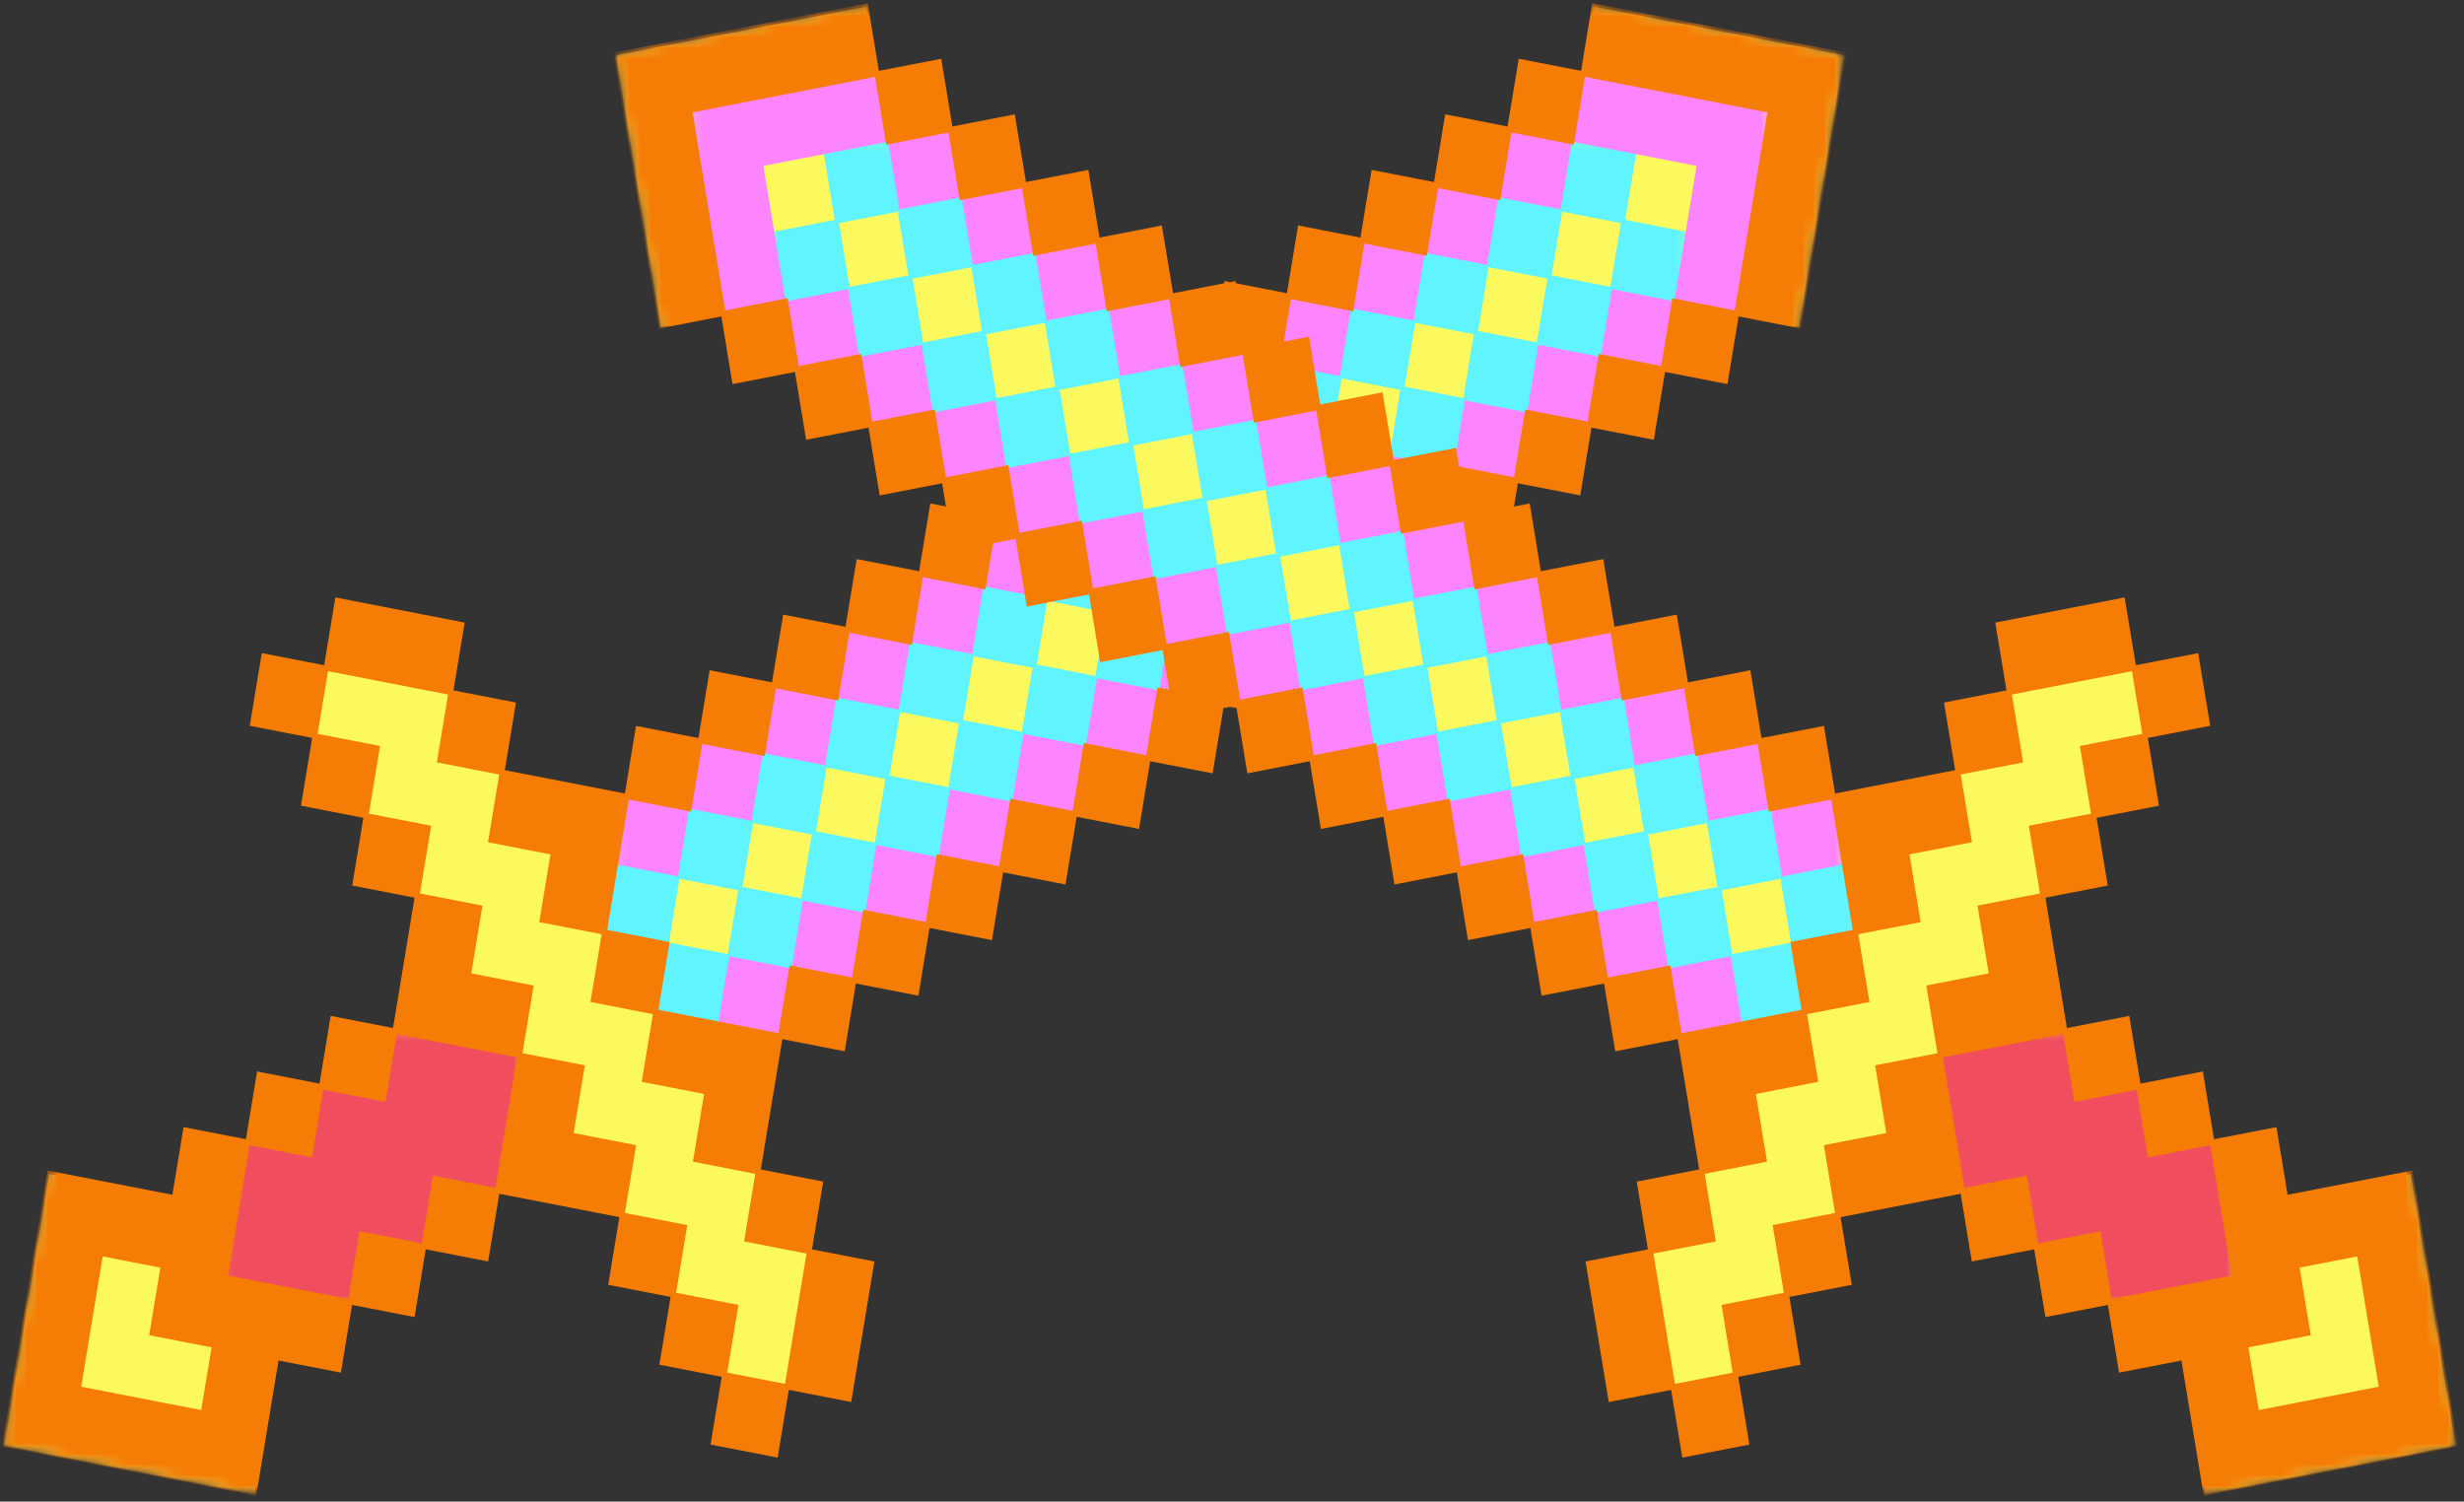
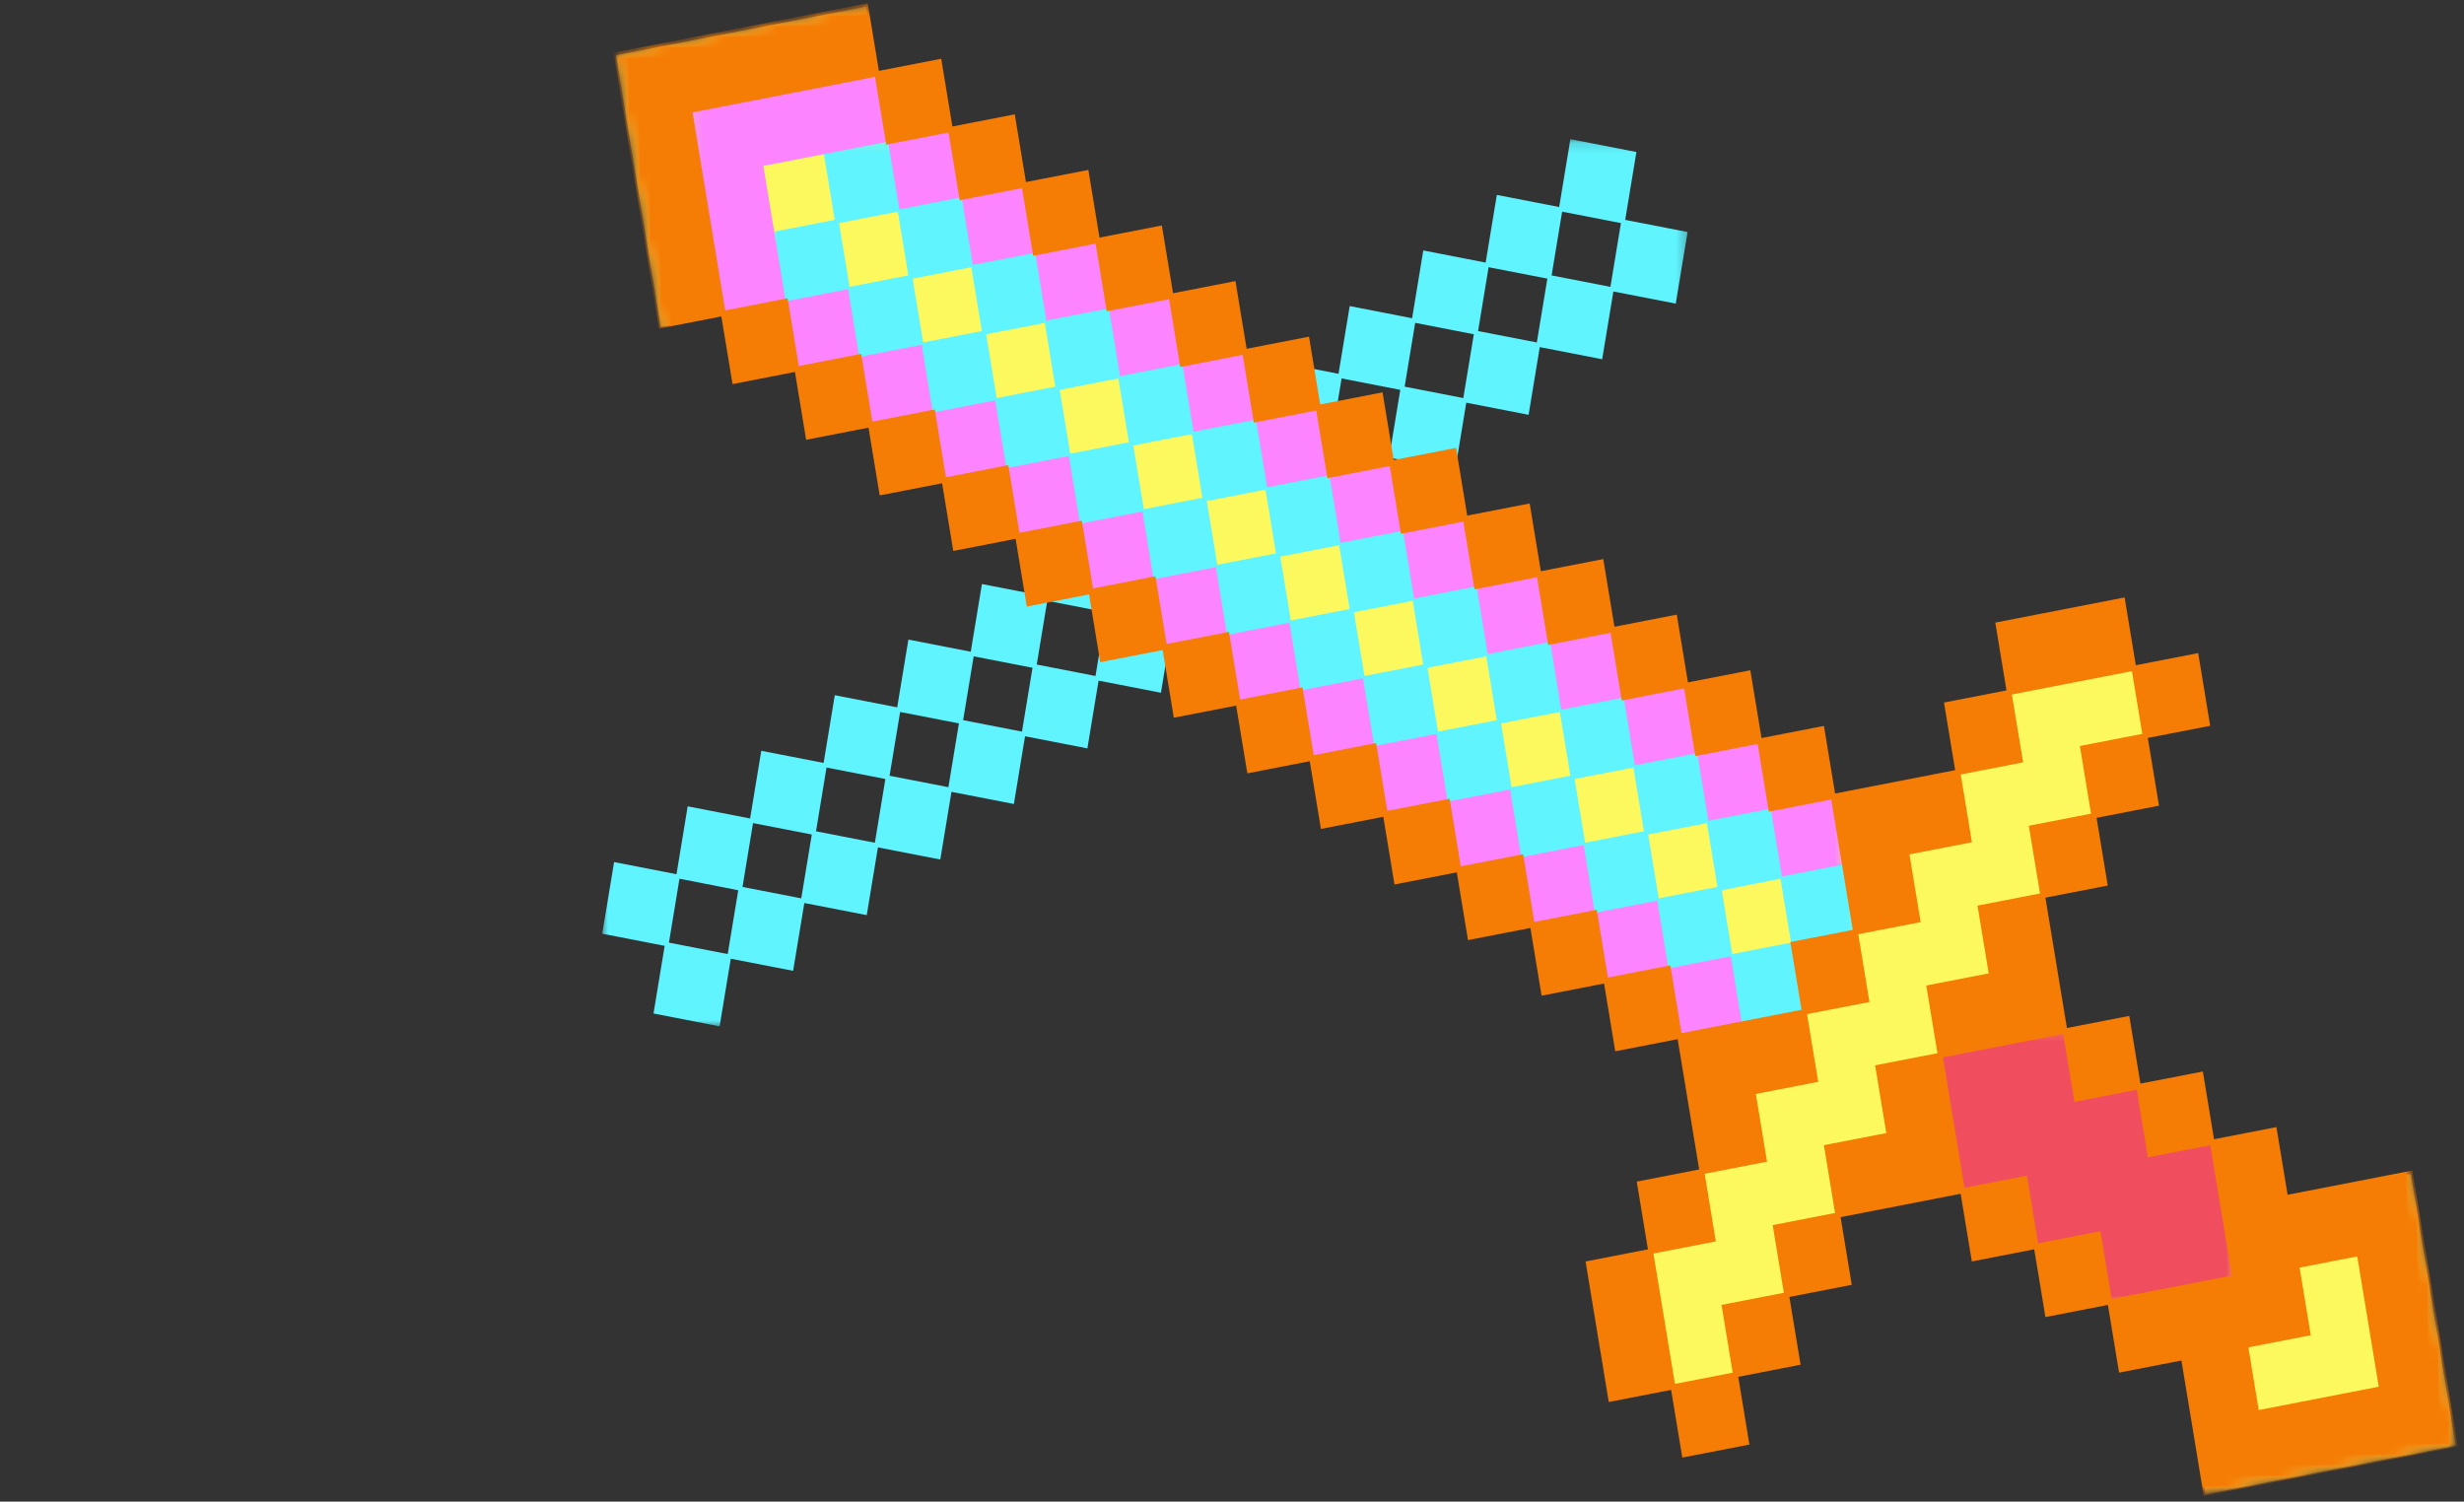
<svg xmlns="http://www.w3.org/2000/svg" width="233" height="142" viewBox="0 0 233 142" fill="none">
  <rect x="0" y="0" width="233" height="142" fill="#333333" stroke="none" />
  <mask id="mask0_207_399" style="mask-type:luminance" maskUnits="userSpaceOnUse" x="0" y="0" width="175" height="142">
    <path d="M0.189 0.365H174.516V141.404H0.189V0.365Z" fill="white" />
  </mask>
  <g mask="url(#mask0_207_399)">
    <mask id="mask1_207_399" style="mask-type:luminance" maskUnits="userSpaceOnUse" x="0" y="-24" width="175" height="190">
-       <path d="M174.591 4.964L148.072 165.652L0.07 136.859L26.589 -23.828L174.591 4.964Z" fill="white" />
-     </mask>
+       </mask>
    <g mask="url(#mask1_207_399)">
      <mask id="mask2_207_399" style="mask-type:luminance" maskUnits="userSpaceOnUse" x="0" y="-24" width="175" height="190">
        <path d="M148.09 165.542L174.61 4.854L26.608 -23.938L0.088 136.749L148.09 165.542Z" fill="white" />
      </mask>
      <g mask="url(#mask2_207_399)">
        <path d="M173.313 11.665L170.136 30.913L164.241 29.767L163.184 36.175L157.282 35.027L156.223 41.438L150.326 40.291L149.269 46.691L143.375 45.543L142.319 51.943L136.416 50.796L135.359 57.2L129.462 56.052L128.404 62.459L122.503 61.312L121.446 67.712L115.551 66.564L114.494 72.973L108.591 71.824L107.534 78.228L101.637 77.081L100.58 83.48L94.675 82.331L93.618 88.74L87.716 87.591L86.66 93.995L80.761 92.848L79.703 99.256L73.802 98.107L71.701 110.837L77.613 111.988L76.556 118.395L82.453 119.542L80.328 132.425L74.429 131.277L73.372 137.68L67.413 136.521L68.47 130.117L62.565 128.969L63.621 122.561L57.724 121.413L58.78 115.013L47.052 112.731L45.995 119.133L40.094 117.984L39.036 124.392L33.139 123.245L32.081 129.647L26.186 128.501L24.073 141.308L0.407 136.705L4.647 111.016L16.444 113.311L17.501 106.906L23.399 108.054L24.457 101.647L30.352 102.793L31.408 96.389L37.31 97.538L39.412 84.803L33.509 83.656L34.566 77.252L28.665 76.104L29.722 69.696L23.825 68.548L24.892 62.074L30.797 63.223L31.854 56.819L43.72 59.128L42.663 65.531L48.561 66.678L47.506 73.071L59.235 75.353L60.29 68.954L66.192 70.101L67.249 63.697L73.147 64.844L74.205 58.437L80.109 59.586L81.166 53.186L87.058 54.332L88.115 47.924L94.014 49.071L95.071 42.667L100.972 43.816L102.028 37.416L107.924 38.562L108.981 32.155L114.879 33.303L115.935 26.906L121.836 28.055L122.894 21.646L128.789 22.794L129.845 16.394L135.747 17.541L136.804 11.137L142.701 12.285L143.76 5.878L149.654 7.024L150.71 0.624L174.376 5.228L173.313 11.665Z" fill="#FBF95D" />
      </g>
    </g>
  </g>
  <mask id="mask3_207_399" style="mask-type:luminance" maskUnits="userSpaceOnUse" x="56" y="13" width="104" height="85">
    <path d="M56.728 13.154H159.709V97.192H56.728V13.154Z" fill="white" />
  </mask>
  <g mask="url(#mask3_207_399)">
    <mask id="mask4_207_399" style="mask-type:luminance" maskUnits="userSpaceOnUse" x="0" y="-24" width="175" height="190">
      <path d="M174.591 4.964L148.072 165.652L0.07 136.859L26.589 -23.828L174.591 4.964Z" fill="white" />
    </mask>
    <g mask="url(#mask4_207_399)">
      <mask id="mask5_207_399" style="mask-type:luminance" maskUnits="userSpaceOnUse" x="0" y="-24" width="175" height="190">
        <path d="M148.09 165.542L174.61 4.854L26.608 -23.938L0.088 136.749L148.09 165.542Z" fill="white" />
      </mask>
      <g mask="url(#mask5_207_399)">
        <path d="M153.681 20.793L159.58 21.94L158.462 28.711L152.564 27.564L151.505 33.972L145.604 32.823L144.547 39.227L138.653 38.08L137.596 44.488L131.697 43.341L130.64 49.741L124.739 48.593L123.682 54.996L117.787 53.85L116.729 60.257L110.838 59.111L109.781 65.511L103.884 64.363L102.826 70.772L96.931 69.624L95.874 76.029L89.973 74.881L88.916 81.281L83.019 80.133L81.96 86.54L76.059 85.393L74.999 91.807L69.105 90.661L68.049 97.057L61.797 95.841L62.852 89.444L56.95 88.296L58.069 81.522L63.97 82.67L65.029 76.251L70.931 77.399L71.988 70.999L77.882 72.146L78.939 65.742L84.841 66.89L85.899 60.483L91.796 61.63L92.853 55.23L98.754 56.378L99.813 49.971L105.707 51.117L106.764 44.714L112.672 45.863L113.729 39.463L119.62 40.609L120.678 34.201L126.573 35.348L127.63 28.944L133.531 30.093L134.588 23.684L140.486 24.832L141.543 18.432L147.438 19.578L148.498 13.16L154.741 14.374L153.681 20.793ZM64.253 83.095L63.255 89.14L68.814 90.222L69.811 84.188L64.253 83.095ZM71.208 77.835L70.212 83.873L75.769 84.953L76.765 78.916L71.208 77.835ZM78.158 72.582L77.163 78.612L82.728 79.694L83.723 73.665L78.158 72.582ZM85.118 67.326L84.121 73.359L89.682 74.441L90.677 68.408L85.118 67.326ZM92.073 62.067L91.077 68.103L96.64 69.186L97.637 63.149L92.073 62.067ZM99.032 56.815L98.037 62.843L103.593 63.925L104.589 57.895L99.032 56.815ZM105.987 51.553L104.991 57.591L110.558 58.674L111.555 52.637L105.987 51.553ZM112.952 46.3L111.957 52.333L117.507 53.413L118.502 47.38L112.952 46.3ZM119.91 41.047L118.915 47.078L124.459 48.155L125.454 42.126L119.91 41.047ZM126.863 35.786L125.867 41.824L131.417 42.904L132.413 36.867L126.863 35.786ZM133.821 30.531L132.826 36.564L138.373 37.643L139.368 31.61L133.821 30.531ZM140.766 25.269L139.77 31.306L145.324 32.386L146.321 26.349L140.766 25.269ZM147.718 20.016L146.723 26.045L152.284 27.127L153.279 21.097L147.718 20.016Z" fill="#5FF4FF" />
      </g>
    </g>
  </g>
  <mask id="mask6_207_399" style="mask-type:luminance" maskUnits="userSpaceOnUse" x="58" y="6" width="110" height="93">
    <path d="M58.074 6.942H167.449V98.288H58.074V6.942Z" fill="white" />
  </mask>
  <g mask="url(#mask6_207_399)">
    <mask id="mask7_207_399" style="mask-type:luminance" maskUnits="userSpaceOnUse" x="0" y="-24" width="175" height="190">
-       <path d="M174.591 4.964L148.072 165.652L0.07 136.859L26.589 -23.828L174.591 4.964Z" fill="white" />
-     </mask>
+       </mask>
    <g mask="url(#mask7_207_399)">
      <mask id="mask8_207_399" style="mask-type:luminance" maskUnits="userSpaceOnUse" x="0" y="-24" width="175" height="190">
        <path d="M148.09 165.542L174.61 4.854L26.608 -23.938L0.088 136.749L148.09 165.542Z" fill="white" />
      </mask>
      <g mask="url(#mask8_207_399)">
        <path d="M155.594 8.134L149.693 6.985L148.634 13.394L154.537 14.541L155.594 8.134ZM160.434 15.689L154.537 14.541L155.594 8.134L161.493 9.282L160.434 15.689ZM166.337 16.838L160.434 15.689L161.493 9.282L167.394 10.429L166.337 16.838ZM147.577 19.798L141.683 18.65L142.74 12.246L148.634 13.394L147.577 19.798ZM165.28 23.241L159.379 22.093L160.434 15.689L166.337 16.838L165.28 23.241ZM140.627 25.05L134.729 23.903L135.785 17.503L141.683 18.65L140.627 25.05ZM164.223 29.64L158.322 28.493L159.379 22.093L165.28 23.241L164.223 29.64ZM133.672 30.311L127.759 29.161L128.817 22.752L134.729 23.903L133.672 30.311ZM157.265 34.9L151.366 33.752L152.423 27.345L158.322 28.493L157.265 34.9ZM126.703 35.565L120.807 34.417L121.864 28.013L127.759 29.161L126.703 35.565ZM150.299 40.155L144.408 39.009L145.465 32.605L151.366 33.752L150.299 40.155ZM119.75 40.825L113.849 39.677L114.906 33.27L120.817 34.419L119.75 40.825ZM143.339 45.415L137.455 44.27L138.512 37.862L144.408 39.009L143.339 45.415ZM112.792 46.077L106.893 44.929L107.95 38.529L113.858 39.678L112.792 46.077ZM136.389 50.667L130.49 49.52L131.546 43.12L137.455 44.27L136.389 50.667ZM105.847 51.335L99.952 50.189L101.009 43.785L106.904 44.932L105.847 51.335ZM129.444 55.927L123.532 54.776L124.589 48.372L130.501 49.523L129.444 55.927ZM98.895 56.596L92.993 55.449L94.051 49.04L99.952 50.189L98.895 56.596ZM122.484 61.186L116.59 60.039L117.647 53.632L123.532 54.776L122.484 61.186ZM91.937 61.849L86.038 60.701L87.095 54.301L92.993 55.449L91.937 61.849ZM115.533 66.439L109.631 65.291L110.688 58.891L116.59 60.039L115.533 66.439ZM84.981 67.108L79.079 65.96L80.137 59.553L86.038 60.701L84.981 67.108ZM108.575 71.698L102.676 70.551L103.733 64.144L109.631 65.291L108.575 71.698ZM78.022 72.365L72.127 71.217L73.184 64.813L79.079 65.96L78.022 72.365ZM101.619 76.955L95.724 75.807L96.781 69.404L102.676 70.551L101.619 76.955ZM71.072 77.617L65.173 76.47L66.228 70.07L72.127 71.217L71.072 77.617ZM94.667 82.209L88.766 81.06L89.822 74.66L95.724 75.807L94.667 82.209ZM64.116 82.878L58.213 81.729L59.272 75.322L65.173 76.47L64.116 82.878ZM87.709 87.468L81.811 86.321L82.868 79.912L88.766 81.06L87.709 87.468ZM80.754 92.724L74.852 91.576L75.908 85.172L81.811 86.321L80.754 92.724ZM73.794 97.983L67.899 96.837L68.956 90.428L74.852 91.576L73.794 97.983Z" fill="#FC85FF" />
      </g>
    </g>
  </g>
  <mask id="mask9_207_399" style="mask-type:luminance" maskUnits="userSpaceOnUse" x="21" y="97" width="29" height="27">
    <path d="M21.055 97.192H49.66V123.5H21.055V97.192Z" fill="white" />
  </mask>
  <g mask="url(#mask9_207_399)">
    <mask id="mask10_207_399" style="mask-type:luminance" maskUnits="userSpaceOnUse" x="0" y="-24" width="175" height="190">
-       <path d="M174.591 4.964L148.072 165.652L0.07 136.859L26.589 -23.828L174.591 4.964Z" fill="white" />
-     </mask>
+       </mask>
    <g mask="url(#mask10_207_399)">
      <mask id="mask11_207_399" style="mask-type:luminance" maskUnits="userSpaceOnUse" x="0" y="-24" width="175" height="190">
        <path d="M148.09 165.542L174.61 4.854L26.608 -23.938L0.088 136.749L148.09 165.542Z" fill="white" />
      </mask>
      <g mask="url(#mask11_207_399)">
        <path d="M49.349 99.643L37.209 97.281L36.152 103.684L30.256 102.537L29.199 108.945L23.297 107.797L21.122 120.975L33.26 123.337L34.318 116.929L40.216 118.076L41.272 111.676L47.173 112.824L49.349 99.643Z" fill="#F04D5E" />
      </g>
    </g>
  </g>
  <mask id="mask12_207_399" style="mask-type:luminance" maskUnits="userSpaceOnUse" x="0" y="0" width="175" height="142">
    <path d="M0 0H174.619V141.769H0V0Z" fill="white" />
  </mask>
  <g mask="url(#mask12_207_399)">
    <mask id="mask13_207_399" style="mask-type:luminance" maskUnits="userSpaceOnUse" x="0" y="-24" width="175" height="190">
      <path d="M174.592 4.964L148.072 165.652L0.07 136.859L26.59 -23.828L174.592 4.964Z" fill="white" />
    </mask>
    <g mask="url(#mask13_207_399)">
      <mask id="mask14_207_399" style="mask-type:luminance" maskUnits="userSpaceOnUse" x="0" y="-24" width="175" height="190">
        <path d="M148.09 165.542L174.61 4.854L26.608 -23.938L0.088 136.749L148.09 165.542Z" fill="white" />
      </mask>
      <g mask="url(#mask14_207_399)">
-         <path d="M173.51 11.62L170.3 31.072L164.406 29.924L163.35 36.322L157.449 35.174L156.389 41.588L150.49 40.441L149.434 46.849L143.532 45.7L142.475 52.1L136.581 50.954L135.524 57.358L129.636 56.212L128.579 62.619L122.676 61.472L121.62 67.872L115.726 66.725L114.668 73.133L108.766 71.985L107.709 78.388L101.811 77.24L100.755 83.642L94.86 82.494L93.802 88.901L87.901 87.754L86.844 94.158L80.935 93.007L79.878 99.416L73.977 98.267L71.943 110.59L77.844 111.738L76.787 118.145L82.685 119.292L80.492 132.582L74.593 131.436L73.536 137.838L67.191 136.604L68.248 130.201L62.353 129.054L63.411 122.646L57.513 121.499L58.568 115.099L47.215 112.89L46.16 119.29L40.258 118.142L39.2 124.549L33.292 123.4L32.235 129.804L26.339 128.657L24.227 141.465L0.185 136.788L4.493 110.687L16.3 112.984L17.357 106.584L23.255 107.731L24.312 101.324L30.213 102.472L31.27 96.068L37.166 97.215L39.2 84.889L33.305 83.742L34.362 77.339L28.46 76.19L29.518 69.783L23.619 68.635L24.754 61.76L30.653 62.907L31.711 56.496L43.941 58.876L42.882 65.287L48.791 66.437L47.736 72.83L59.089 75.038L60.144 68.645L66.046 69.793L67.104 63.383L73.002 64.529L74.059 58.122L79.954 59.269L81.011 52.868L86.912 54.017L87.969 47.61L93.874 48.757L94.931 42.355L100.826 43.501L101.883 37.101L107.778 38.247L108.836 31.836L114.735 32.983L115.792 26.58L121.693 27.728L122.75 21.321L128.646 22.467L129.701 16.067L135.603 17.215L136.66 10.812L142.558 11.959L143.615 5.555L149.51 6.701L150.567 0.301L174.607 4.978L173.51 11.62ZM9.712 118.813L7.679 131.135L19.027 133.343L20.007 127.414L14.108 126.266L15.164 119.873L9.712 118.813ZM43.207 98.888L37.52 97.78L36.461 104.2L30.566 103.053L29.51 109.446L23.609 108.298L21.575 120.624L32.937 122.833L33.996 116.426L39.89 117.574L40.946 111.173L46.851 112.322L48.886 99.993L43.207 98.888ZM42.371 65.678L31.018 63.468L30.039 69.399L35.941 70.546L34.886 76.943L40.77 78.088L39.713 84.491L45.622 85.641L44.564 92.048L50.466 93.196L49.409 99.597L55.304 100.743L54.247 107.148L60.15 108.295L59.091 114.704L64.99 115.851L63.934 122.251L69.829 123.397L68.771 129.806L74.233 130.868L76.267 118.542L70.365 117.394L71.42 111.001L65.525 109.854L66.582 103.45L60.683 102.302L61.74 95.902L55.839 94.754L56.896 88.347L50.997 87.2L52.054 80.796L46.149 79.647L47.207 73.24L41.309 72.092L42.371 65.678ZM155.554 8.375L149.874 7.269L148.817 13.678L142.922 12.53L141.865 18.934L135.977 17.788L134.92 24.19L129.019 23.041L127.963 29.438L122.069 28.29L121.009 34.706L115.108 33.557L114.051 39.965L108.152 38.818L107.095 45.218L101.201 44.072L100.144 50.474L94.243 49.327L93.186 55.734L87.276 54.585L86.221 60.985L80.318 59.837L79.261 66.245L73.367 65.097L72.31 71.501L66.411 70.354L65.356 76.754L59.453 75.606L57.418 87.936L63.32 89.084L62.262 95.491L73.612 97.699L74.669 91.292L80.571 92.439L81.628 86.037L87.533 87.186L88.591 80.777L94.486 81.925L95.54 75.532L101.436 76.678L102.493 70.267L108.392 71.414L109.45 65.007L115.351 66.155L116.407 59.755L122.303 60.902L123.36 54.494L129.261 55.643L130.318 49.238L136.217 50.386L137.272 43.986L143.168 45.132L144.226 38.721L150.128 39.87L151.185 33.465L157.083 34.613L158.14 28.205L164.041 29.354L167.132 10.628L155.554 8.375Z" fill="#F57C05" />
-       </g>
+         </g>
    </g>
  </g>
  <mask id="mask15_207_399" style="mask-type:luminance" maskUnits="userSpaceOnUse" x="58" y="0" width="175" height="142">
    <path d="M232.429 0.365H58.102V141.404H232.429V0.365Z" fill="white" />
  </mask>
  <g mask="url(#mask15_207_399)">
    <mask id="mask16_207_399" style="mask-type:luminance" maskUnits="userSpaceOnUse" x="58" y="-24" width="175" height="190">
      <path d="M58.027 4.964L84.547 165.652L232.549 136.859L206.029 -23.828L58.027 4.964Z" fill="white" />
    </mask>
    <g mask="url(#mask16_207_399)">
      <mask id="mask17_207_399" style="mask-type:luminance" maskUnits="userSpaceOnUse" x="58" y="-24" width="175" height="190">
        <path d="M84.529 165.542L58.009 4.854L206.011 -23.938L232.531 136.749L84.529 165.542Z" fill="white" />
      </mask>
      <g mask="url(#mask17_207_399)">
        <path d="M59.305 11.665L62.483 30.913L68.377 29.767L69.434 36.175L75.337 35.027L76.395 41.438L82.293 40.291L83.349 46.691L89.244 45.543L90.3 51.943L96.202 50.796L97.259 57.2L103.157 56.052L104.215 62.459L110.116 61.312L111.173 67.712L117.068 66.564L118.125 72.973L124.027 71.824L125.084 78.228L130.981 77.081L132.038 83.48L137.944 82.331L139.001 88.74L144.903 87.591L145.959 93.995L151.857 92.848L152.916 99.256L158.817 98.107L160.918 110.837L155.006 111.988L156.063 118.395L150.165 119.542L152.291 132.425L158.19 131.277L159.247 137.68L165.206 136.521L164.149 130.117L170.054 128.969L168.997 122.561L174.894 121.413L173.839 115.013L185.566 112.731L186.623 119.133L192.525 117.984L193.583 124.392L199.48 123.245L200.537 129.647L206.433 128.501L208.546 141.308L232.211 136.705L227.972 111.016L216.174 113.311L215.117 106.906L209.22 108.054L208.162 101.647L202.267 102.793L201.21 96.389L195.309 97.538L193.207 84.803L199.109 83.656L198.053 77.252L203.954 76.104L202.897 69.696L208.794 68.548L207.727 62.074L201.821 63.223L200.765 56.819L188.899 59.128L189.956 65.531L184.057 66.678L185.113 73.071L173.384 75.353L172.328 68.954L166.427 70.101L165.37 63.697L159.472 64.844L158.413 58.437L152.509 59.586L151.452 53.186L145.56 54.332L144.503 47.924L138.605 49.071L137.548 42.667L131.647 43.816L130.591 37.416L124.695 38.562L123.638 32.155L117.739 33.303L116.684 26.906L110.783 28.055L109.724 21.646L103.83 22.794L102.774 16.394L96.871 17.541L95.814 11.137L89.917 12.285L88.859 5.878L82.964 7.024L81.909 0.624L58.243 5.228L59.305 11.665Z" fill="#FBF95D" />
      </g>
    </g>
  </g>
  <mask id="mask18_207_399" style="mask-type:luminance" maskUnits="userSpaceOnUse" x="72" y="13" width="104" height="85">
    <path d="M175.891 13.154H72.91V97.192H175.891V13.154Z" fill="white" />
  </mask>
  <g mask="url(#mask18_207_399)">
    <mask id="mask19_207_399" style="mask-type:luminance" maskUnits="userSpaceOnUse" x="58" y="-24" width="175" height="190">
      <path d="M58.027 4.964L84.547 165.652L232.549 136.859L206.029 -23.828L58.027 4.964Z" fill="white" />
    </mask>
    <g mask="url(#mask19_207_399)">
      <mask id="mask20_207_399" style="mask-type:luminance" maskUnits="userSpaceOnUse" x="58" y="-24" width="175" height="190">
        <path d="M84.529 165.542L58.009 4.854L206.011 -23.938L232.531 136.749L84.529 165.542Z" fill="white" />
      </mask>
      <g mask="url(#mask20_207_399)">
        <path d="M78.938 20.793L73.039 21.94L74.156 28.711L80.055 27.564L81.113 33.972L87.014 32.823L88.071 39.227L93.966 38.08L95.023 44.488L100.922 43.341L101.979 49.741L107.88 48.593L108.937 54.996L114.831 53.85L115.89 60.257L121.78 59.111L122.837 65.511L128.735 64.363L129.793 70.772L135.688 69.624L136.745 76.029L142.646 74.881L143.703 81.281L149.6 80.133L150.658 86.54L156.56 85.393L157.619 91.807L163.514 90.661L164.57 97.057L170.822 95.841L169.766 89.444L175.669 88.296L174.55 81.522L168.649 82.67L167.589 76.251L161.688 77.399L160.631 70.999L154.736 72.146L153.679 65.742L147.778 66.89L146.72 60.483L140.823 61.63L139.766 55.23L133.864 56.378L132.806 49.971L126.911 51.117L125.854 44.714L119.947 45.863L118.89 39.463L112.999 40.609L111.941 34.201L106.046 35.348L104.989 28.944L99.088 30.093L98.031 23.684L92.132 24.832L91.075 18.432L85.181 19.578L84.121 13.16L77.878 14.374L78.938 20.793ZM168.366 83.095L169.364 89.14L163.804 90.222L162.808 84.188L168.366 83.095ZM161.411 77.835L162.407 83.873L156.85 84.953L155.854 78.916L161.411 77.835ZM154.46 72.582L155.455 78.612L149.891 79.694L148.895 73.665L154.46 72.582ZM147.501 67.326L148.497 73.359L142.936 74.441L141.941 68.408L147.501 67.326ZM140.545 62.067L141.542 68.103L135.978 69.186L134.982 63.149L140.545 62.067ZM133.587 56.815L134.582 62.843L129.025 63.925L128.03 57.895L133.587 56.815ZM126.631 51.553L127.628 57.591L122.06 58.674L121.064 52.637L126.631 51.553ZM119.667 46.3L120.662 52.333L115.112 53.413L114.116 47.38L119.667 46.3ZM112.708 41.047L113.704 47.078L108.16 48.155L107.165 42.126L112.708 41.047ZM105.755 35.786L106.752 41.824L101.202 42.904L100.205 36.867L105.755 35.786ZM98.797 30.531L99.792 36.564L94.246 37.643L93.251 31.61L98.797 30.531ZM91.852 25.269L92.849 31.306L87.294 32.386L86.298 26.349L91.852 25.269ZM84.901 20.016L85.896 26.045L80.335 27.127L79.34 21.097L84.901 20.016Z" fill="#5FF4FF" />
      </g>
    </g>
  </g>
  <mask id="mask21_207_399" style="mask-type:luminance" maskUnits="userSpaceOnUse" x="65" y="6" width="110" height="93">
    <path d="M174.545 6.942H65.17V98.288H174.545V6.942Z" fill="white" />
  </mask>
  <g mask="url(#mask21_207_399)">
    <mask id="mask22_207_399" style="mask-type:luminance" maskUnits="userSpaceOnUse" x="58" y="-24" width="175" height="190">
      <path d="M58.027 4.964L84.547 165.652L232.549 136.859L206.029 -23.828L58.027 4.964Z" fill="white" />
    </mask>
    <g mask="url(#mask22_207_399)">
      <mask id="mask23_207_399" style="mask-type:luminance" maskUnits="userSpaceOnUse" x="58" y="-24" width="175" height="190">
        <path d="M84.529 165.542L58.009 4.854L206.011 -23.938L232.531 136.749L84.529 165.542Z" fill="white" />
      </mask>
      <g mask="url(#mask23_207_399)">
        <path d="M77.025 8.134L82.926 6.985L83.984 13.394L78.082 14.541L77.025 8.134ZM72.184 15.689L78.082 14.541L77.025 8.134L71.126 9.282L72.184 15.689ZM66.282 16.838L72.184 15.689L71.126 9.282L65.225 10.429L66.282 16.838ZM85.041 19.798L90.936 18.65L89.879 12.246L83.984 13.394L85.041 19.798ZM67.339 23.241L73.24 22.093L72.184 15.689L66.282 16.838L67.339 23.241ZM91.992 25.05L97.89 23.903L96.833 17.503L90.936 18.65L91.992 25.05ZM68.396 29.64L74.297 28.493L73.24 22.093L67.339 23.241L68.396 29.64ZM98.947 30.311L104.86 29.161L103.802 22.752L97.89 23.903L98.947 30.311ZM75.354 34.9L81.252 33.752L80.195 27.345L74.297 28.493L75.354 34.9ZM105.916 35.565L111.812 34.417L110.755 28.013L104.86 29.161L105.916 35.565ZM82.32 40.155L88.211 39.009L87.154 32.605L81.252 33.752L82.32 40.155ZM112.869 40.825L118.77 39.677L117.713 33.27L111.801 34.419L112.869 40.825ZM89.279 45.415L95.164 44.27L94.107 37.862L88.211 39.009L89.279 45.415ZM119.827 46.077L125.726 44.929L124.669 38.529L118.761 39.678L119.827 46.077ZM96.23 50.667L102.128 49.52L101.073 43.12L95.164 44.27L96.23 50.667ZM126.772 51.335L132.667 50.189L131.61 43.785L125.715 44.932L126.772 51.335ZM103.175 55.927L109.087 54.776L108.03 48.372L102.118 49.523L103.175 55.927ZM133.724 56.596L139.626 55.449L138.568 49.04L132.667 50.189L133.724 56.596ZM110.134 61.186L116.029 60.039L114.972 53.632L109.087 54.776L110.134 61.186ZM140.682 61.849L146.58 60.701L145.523 54.301L139.626 55.449L140.682 61.849ZM117.086 66.439L122.987 65.291L121.93 58.891L116.029 60.039L117.086 66.439ZM147.637 67.108L153.54 65.96L152.482 59.553L146.58 60.701L147.637 67.108ZM124.044 71.698L129.943 70.551L128.886 64.144L122.987 65.291L124.044 71.698ZM154.597 72.365L160.492 71.217L159.435 64.813L153.54 65.96L154.597 72.365ZM131 76.955L136.894 75.807L135.837 69.404L129.943 70.551L131 76.955ZM161.547 77.617L167.446 76.47L166.39 70.07L160.492 71.217L161.547 77.617ZM137.951 82.209L143.853 81.06L142.797 74.66L136.894 75.807L137.951 82.209ZM168.503 82.878L174.405 81.729L173.347 75.322L167.446 76.47L168.503 82.878ZM144.91 87.468L150.808 86.321L149.751 79.912L143.853 81.06L144.91 87.468ZM151.865 92.724L157.766 91.576L156.711 85.172L150.808 86.321L151.865 92.724ZM158.825 97.983L164.719 96.837L163.662 90.428L157.766 91.576L158.825 97.983Z" fill="#FC85FF" />
      </g>
    </g>
  </g>
  <mask id="mask24_207_399" style="mask-type:luminance" maskUnits="userSpaceOnUse" x="182" y="97" width="30" height="27">
    <path d="M211.564 97.192H182.958V123.5H211.564V97.192Z" fill="white" />
  </mask>
  <g mask="url(#mask24_207_399)">
    <mask id="mask25_207_399" style="mask-type:luminance" maskUnits="userSpaceOnUse" x="58" y="-24" width="175" height="190">
      <path d="M58.027 4.964L84.547 165.652L232.549 136.859L206.029 -23.828L58.027 4.964Z" fill="white" />
    </mask>
    <g mask="url(#mask25_207_399)">
      <mask id="mask26_207_399" style="mask-type:luminance" maskUnits="userSpaceOnUse" x="58" y="-24" width="175" height="190">
        <path d="M84.529 165.542L58.009 4.854L206.011 -23.938L232.531 136.749L84.529 165.542Z" fill="white" />
      </mask>
      <g mask="url(#mask26_207_399)">
        <path d="M183.27 99.643L195.41 97.281L196.467 103.684L202.363 102.537L203.42 108.945L209.321 107.797L211.497 120.975L199.359 123.337L198.301 116.929L192.402 118.076L191.347 111.676L185.445 112.824L183.27 99.643Z" fill="#F04D5E" />
      </g>
    </g>
  </g>
  <mask id="mask27_207_399" style="mask-type:luminance" maskUnits="userSpaceOnUse" x="58" y="0" width="175" height="142">
    <path d="M232.619 0H58V141.769H232.619V0Z" fill="white" />
  </mask>
  <g mask="url(#mask27_207_399)">
    <mask id="mask28_207_399" style="mask-type:luminance" maskUnits="userSpaceOnUse" x="58" y="-24" width="175" height="190">
      <path d="M58.027 4.964L84.547 165.652L232.549 136.859L206.029 -23.828L58.027 4.964Z" fill="white" />
    </mask>
    <g mask="url(#mask28_207_399)">
      <mask id="mask29_207_399" style="mask-type:luminance" maskUnits="userSpaceOnUse" x="58" y="-24" width="175" height="190">
        <path d="M84.529 165.542L58.009 4.854L206.011 -23.938L232.531 136.749L84.529 165.542Z" fill="white" />
      </mask>
      <g mask="url(#mask29_207_399)">
        <path d="M59.108 11.62L62.318 31.072L68.213 29.924L69.269 36.322L75.17 35.174L76.23 41.588L82.128 40.441L83.185 46.849L89.086 45.7L90.143 52.1L96.038 50.954L97.095 57.358L102.983 56.212L104.04 62.619L109.943 61.472L110.998 67.872L116.893 66.725L117.951 73.133L123.852 71.985L124.909 78.388L130.808 77.24L131.864 83.642L137.758 82.494L138.816 88.901L144.718 87.754L145.775 94.158L151.684 93.007L152.741 99.416L158.642 98.267L160.676 110.59L154.774 111.738L155.831 118.145L149.934 119.292L152.127 132.582L158.025 131.436L159.082 137.838L165.428 136.604L164.371 130.201L170.266 129.054L169.208 122.646L175.106 121.499L174.05 115.099L185.403 112.89L186.459 119.29L192.36 118.142L193.419 124.549L199.326 123.4L200.383 129.804L206.279 128.657L208.392 141.465L232.433 136.788L228.125 110.687L216.319 112.984L215.262 106.584L209.363 107.731L208.306 101.324L202.405 102.472L201.348 96.068L195.452 97.215L193.419 84.889L199.313 83.742L198.256 77.339L204.159 76.19L203.101 69.783L208.999 68.635L207.865 61.76L201.966 62.907L200.908 56.496L188.678 58.876L189.736 65.287L183.827 66.437L184.883 72.83L173.53 75.038L172.474 68.645L166.573 69.793L165.515 63.383L159.616 64.529L158.559 58.122L152.665 59.269L151.608 52.868L145.706 54.017L144.649 47.61L138.744 48.757L137.687 42.355L131.793 43.501L130.736 37.101L124.841 38.247L123.783 31.836L117.884 32.983L116.827 26.58L110.926 27.728L109.869 21.321L103.973 22.467L102.917 16.067L97.016 17.215L95.959 10.812L90.061 11.959L89.004 5.555L83.109 6.701L82.052 0.301L58.012 4.978L59.108 11.62ZM222.906 118.813L224.94 131.135L213.591 133.343L212.612 127.414L218.51 126.266L217.455 119.873L222.906 118.813ZM189.412 98.888L195.099 97.78L196.158 104.2L202.053 103.053L203.108 109.446L209.01 108.298L211.043 120.624L199.681 122.833L198.623 116.426L192.728 117.574L191.673 111.173L185.768 112.322L183.733 99.993L189.412 98.888ZM190.248 65.678L201.601 63.468L202.58 69.399L196.677 70.546L197.733 76.943L191.849 78.088L192.906 84.491L186.997 85.641L188.055 92.048L182.152 93.196L183.209 99.597L177.315 100.743L178.372 107.148L172.469 108.295L173.527 114.704L167.629 115.851L168.684 122.251L162.79 123.397L163.848 129.806L158.386 130.868L156.352 118.542L162.253 117.394L161.199 111.001L167.094 109.854L166.037 103.45L171.935 102.302L170.878 95.902L176.78 94.754L175.723 88.347L181.621 87.2L180.564 80.796L186.47 79.647L185.411 73.24L191.31 72.092L190.248 65.678ZM77.064 8.375L82.745 7.269L83.802 13.678L89.696 12.53L90.753 18.934L96.641 17.788L97.698 24.19L103.6 23.041L104.655 29.438L110.55 28.29L111.609 34.706L117.511 33.557L118.568 39.965L124.466 38.818L125.523 45.218L131.418 44.072L132.475 50.474L138.376 49.327L139.433 55.734L145.342 54.585L146.398 60.985L152.3 59.837L153.357 66.245L159.252 65.097L160.309 71.501L166.208 70.354L167.263 76.754L173.166 75.606L175.201 87.936L169.298 89.084L170.356 95.491L159.006 97.699L157.949 91.292L152.048 92.439L150.991 86.037L145.086 87.186L144.028 80.777L138.133 81.925L137.079 75.532L131.183 76.678L130.126 70.267L124.227 71.414L123.169 65.007L117.268 66.155L116.212 59.755L110.316 60.902L109.259 54.494L103.358 55.643L102.301 49.238L96.402 50.386L95.347 43.986L89.451 45.132L88.392 38.721L82.491 39.87L81.434 33.465L75.535 34.613L74.478 28.205L68.577 29.354L65.487 10.628L77.064 8.375Z" fill="#F57C05" />
      </g>
    </g>
  </g>
</svg>